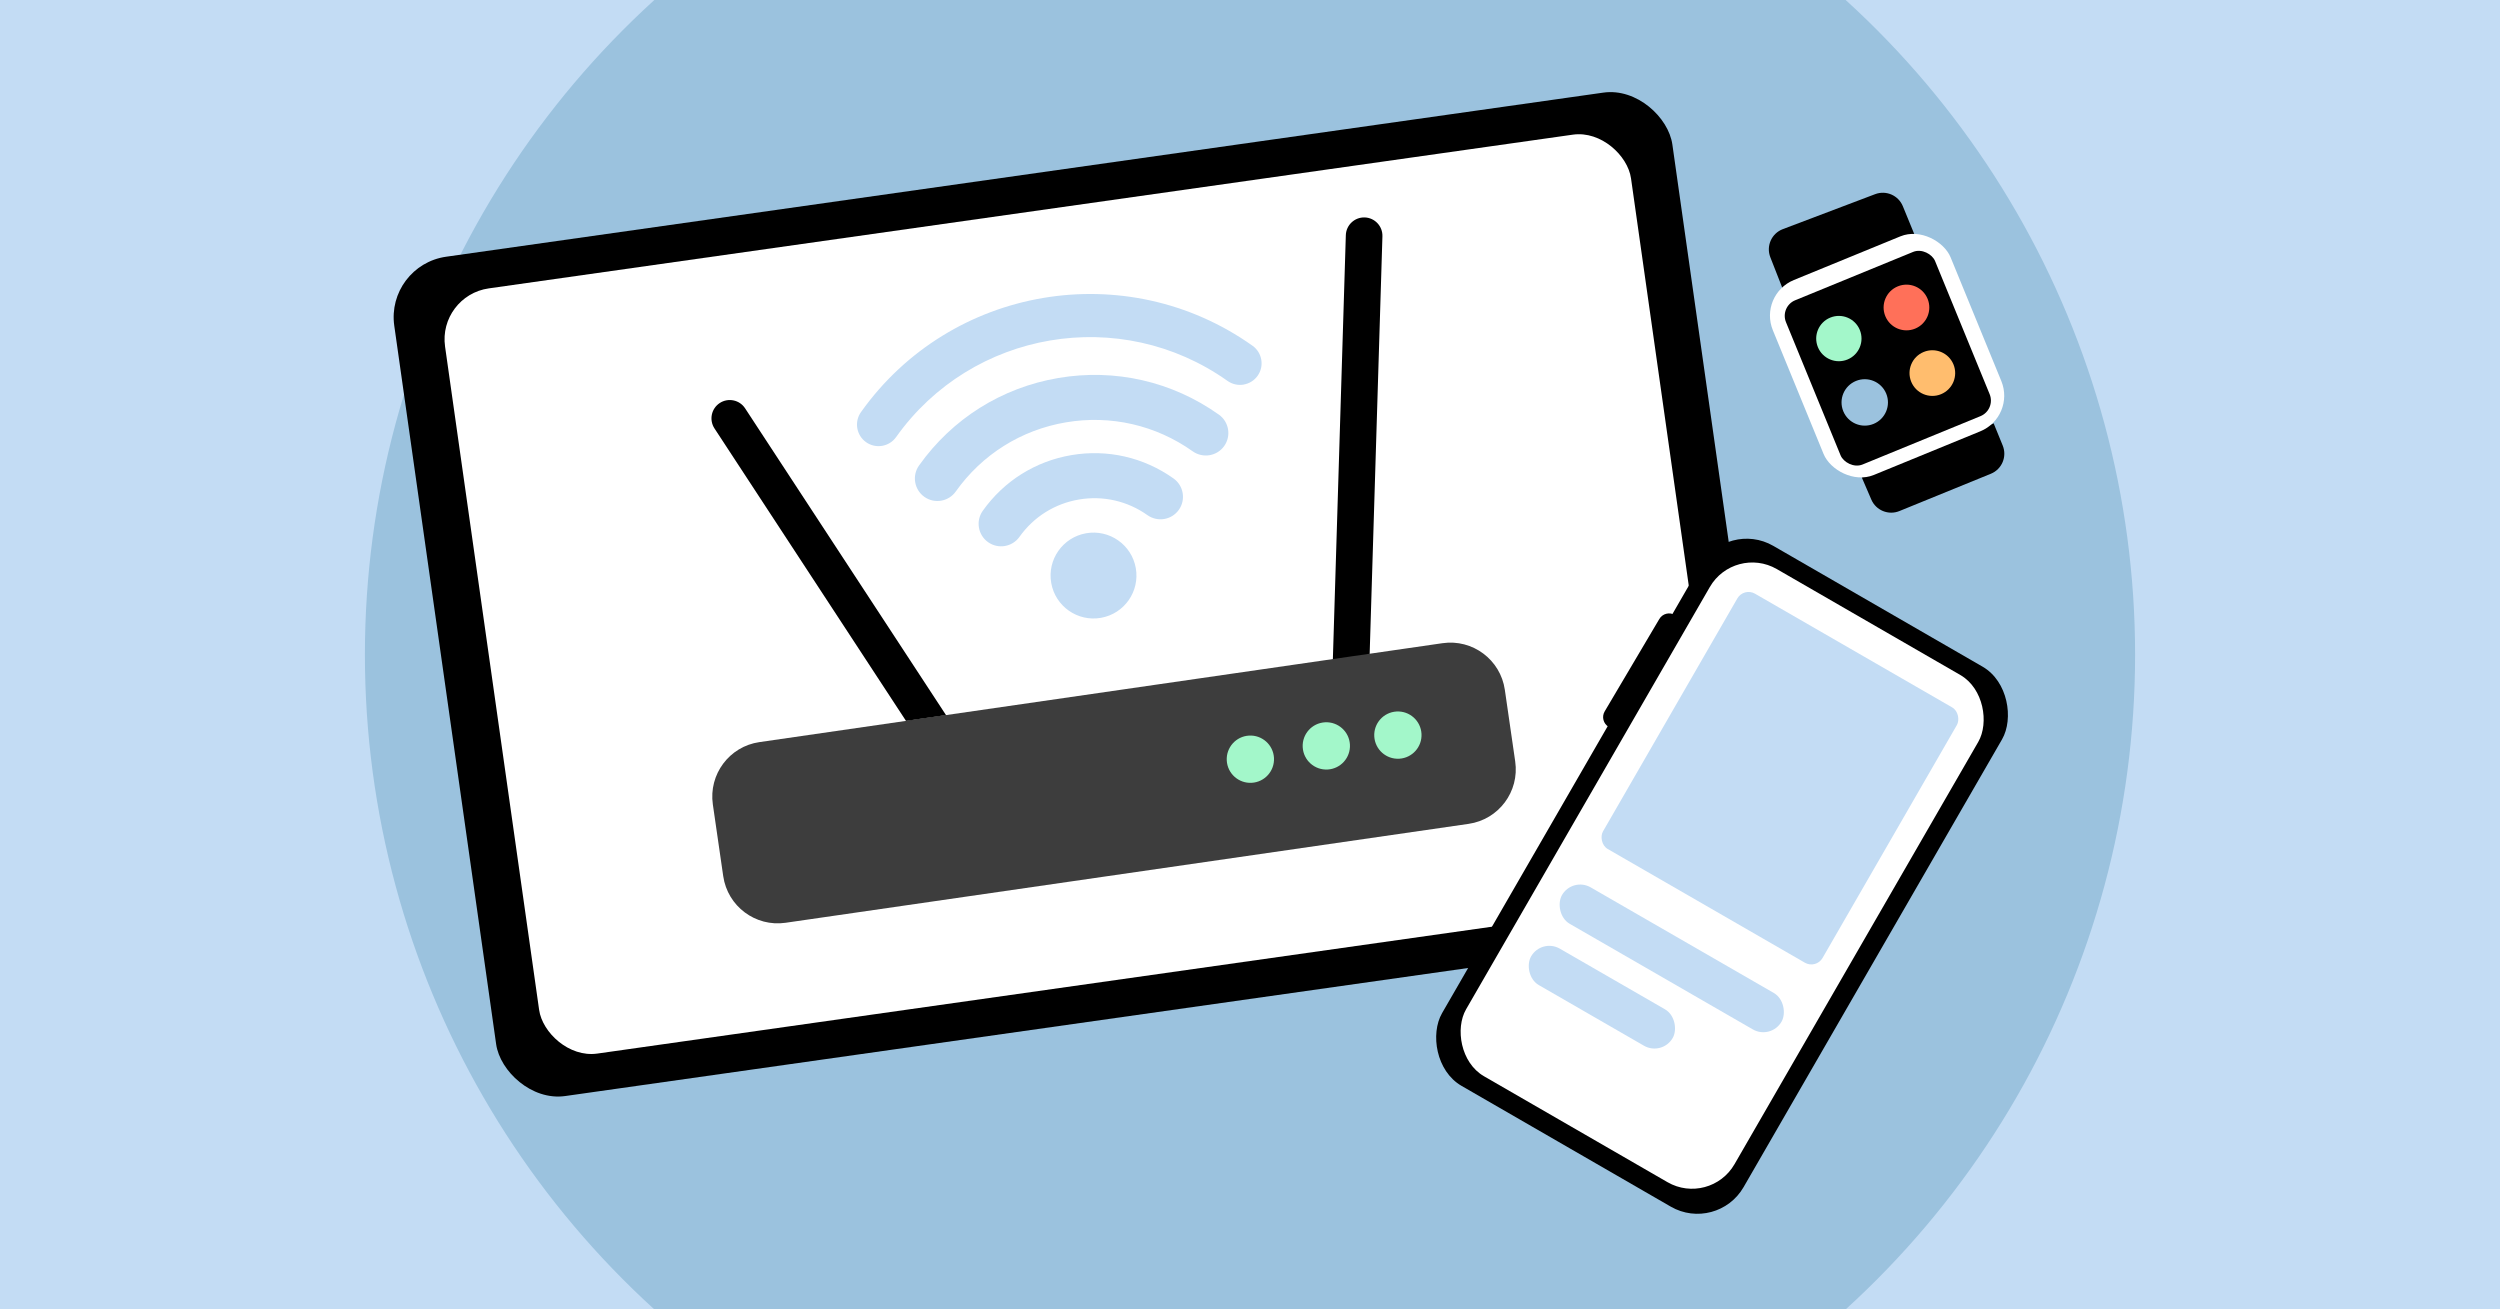
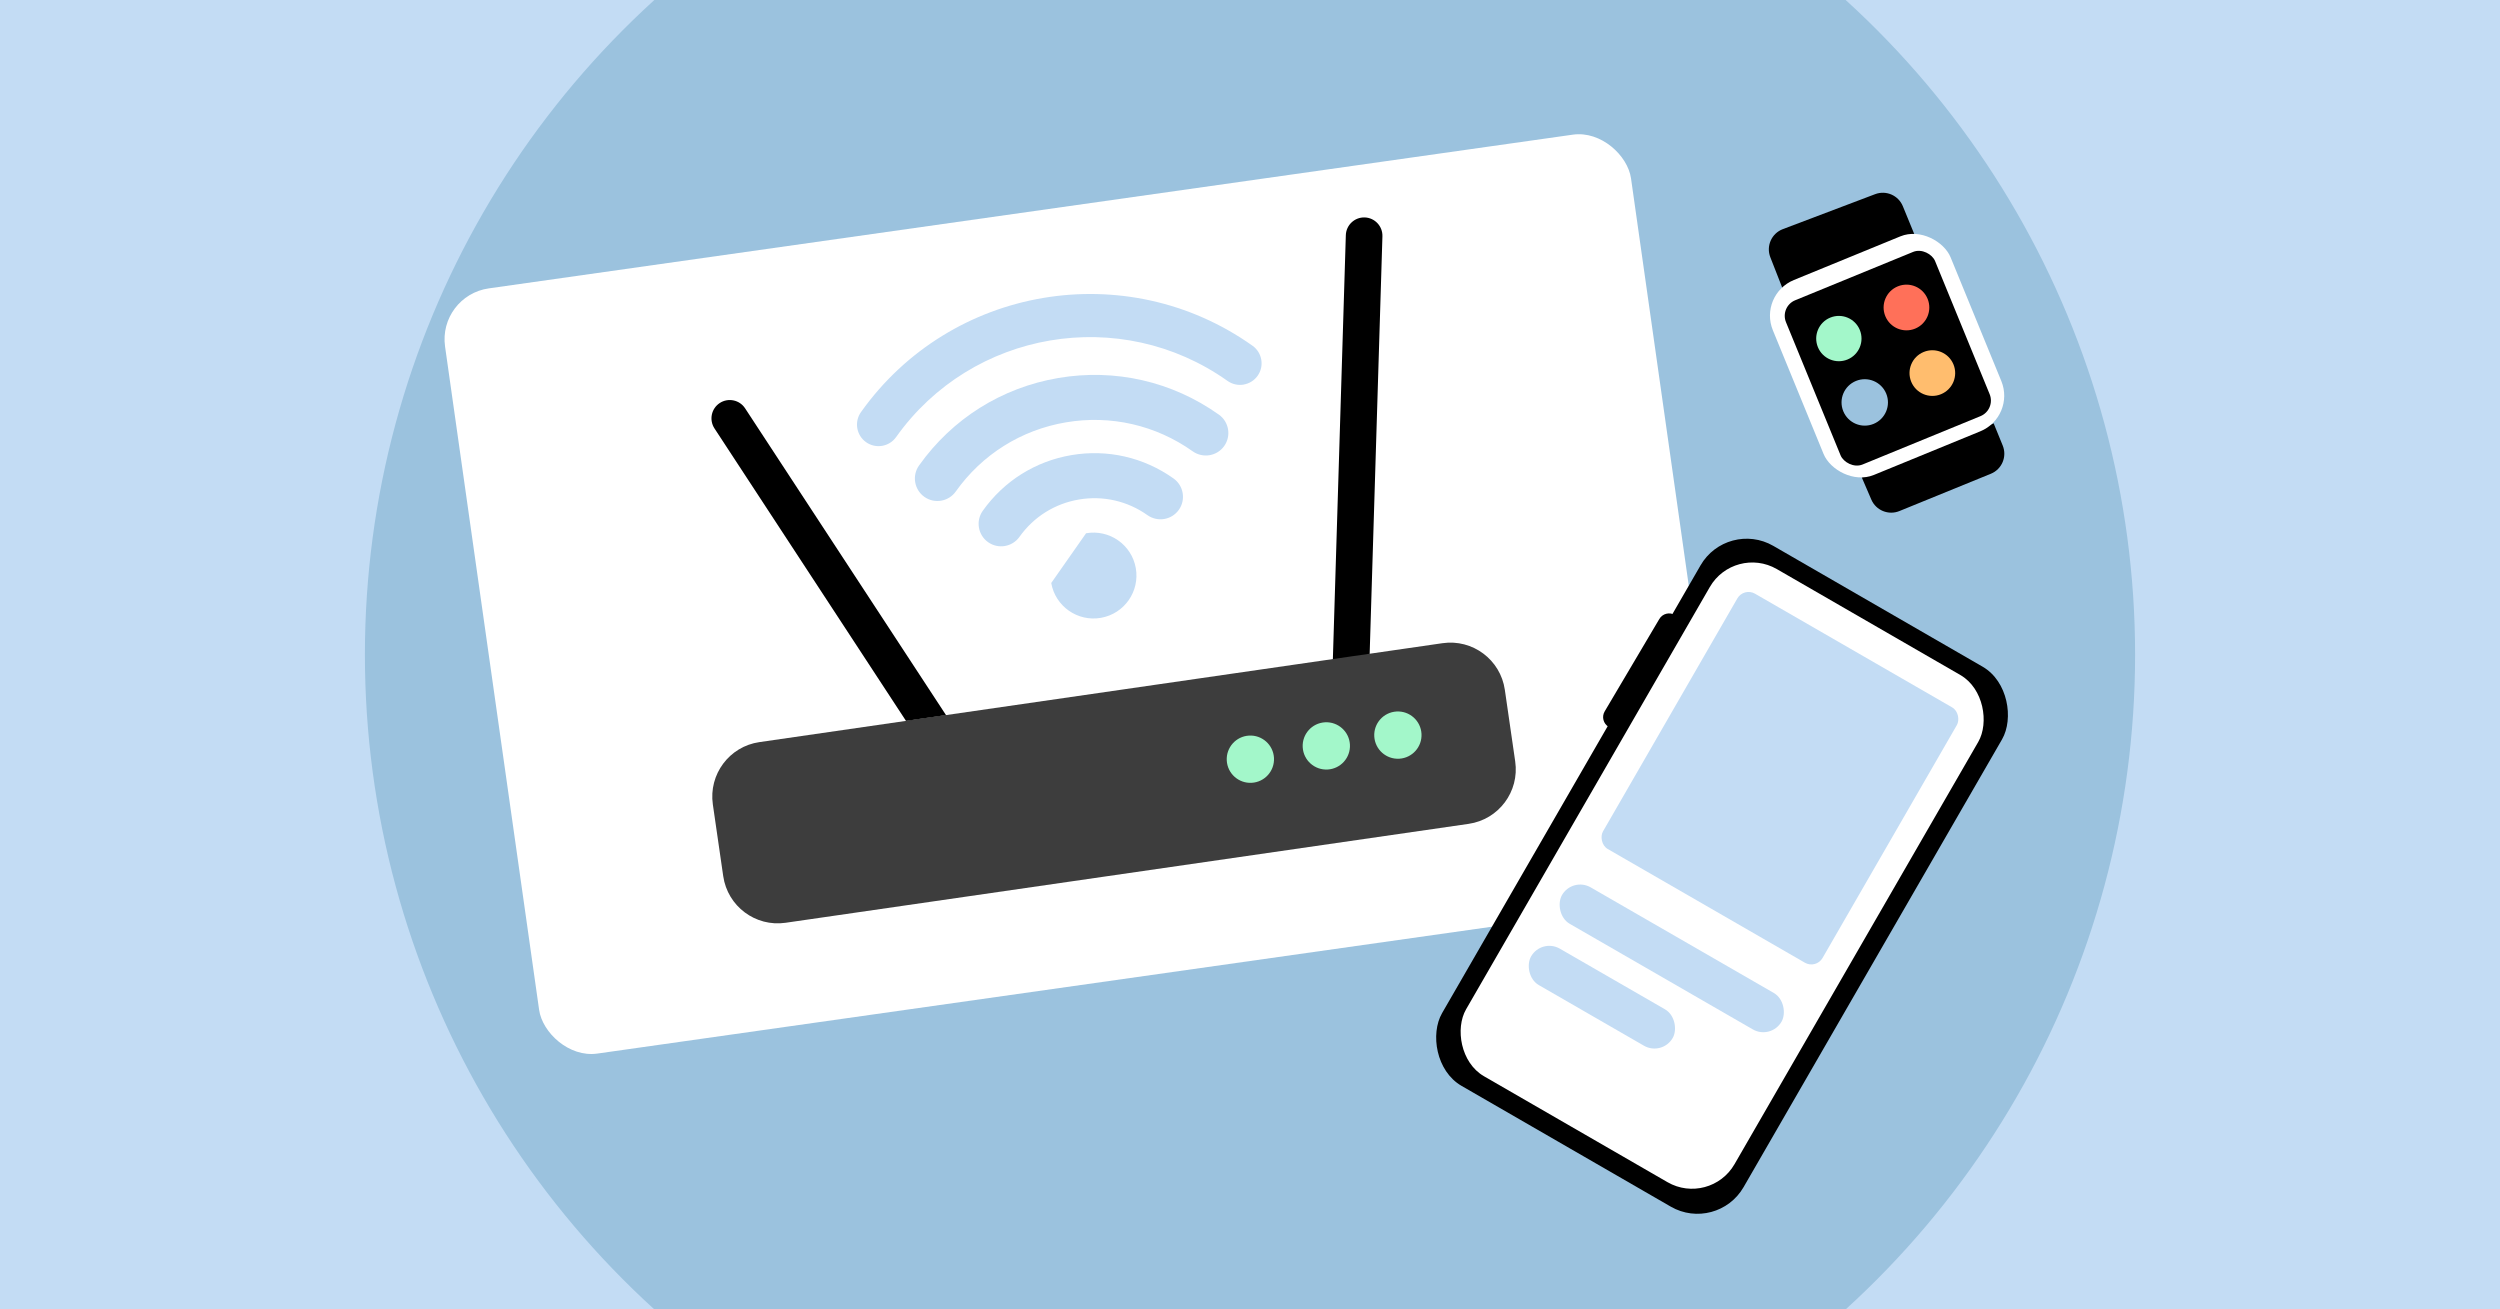
<svg xmlns="http://www.w3.org/2000/svg" width="968" height="507" viewBox="0 0 968 507" fill="none">
  <rect x="0" y="0" width="968" height="507" fill="#808080" stroke="none" />
  <g clip-path="url(#clip0_14706_38)">
    <rect width="968" height="507" fill="#C3DCF4" />
    <circle cx="484" cy="253.5" r="342.71" fill="#9BC2DE" />
    <rect x="163.527" y="114.23" width="499.83" height="328.238" rx="18.745" transform="rotate(-8.071 163.527 114.23)" fill="#9BC2DE" />
-     <rect x="149.342" y="102.72" width="499.83" height="328.238" rx="23.635" transform="rotate(-8.071 149.342 102.72)" fill="black" />
    <rect x="169.531" y="114.46" width="463.794" height="299.244" rx="19.917" transform="rotate(-8.071 169.531 114.46)" fill="white" />
    <path d="M528.406 84.189C532.314 84.31 535.395 87.589 535.275 91.5L530.107 260.567C530.076 261.592 529.213 262.404 528.19 262.372L517.739 262.05C516.716 262.018 515.904 261.154 515.935 260.13L521.104 91.062C521.223 87.152 524.499 84.069 528.406 84.189Z" fill="black" />
    <path d="M380.618 302.16L371.872 307.898C371.013 308.461 369.858 308.221 369.294 307.361L350.801 279.125L366.291 276.882L381.153 299.58C381.717 300.44 381.477 301.596 380.618 302.16V302.16Z" fill="black" />
    <path d="M366.291 276.883L350.801 279.126L276.642 165.881C274.498 162.599 275.412 158.199 278.683 156.055C281.962 153.909 286.358 154.826 288.501 158.1L366.291 276.883V276.883Z" fill="black" />
    <path d="M582.671 267.087L586.69 294.838C588.378 306.493 580.305 317.31 568.66 318.996L304.168 357.3C292.523 358.986 281.721 350.902 280.033 339.247L276.014 311.496C274.326 299.841 282.393 289.032 294.037 287.346L558.53 249.043C570.174 247.356 580.983 255.431 582.671 267.087Z" fill="#3D3D3D" />
    <circle cx="484.143" cy="293.962" r="9.156" transform="rotate(-3.22 484.143 293.962)" fill="#A3F7CA" />
    <circle cx="513.549" cy="288.815" r="9.156" transform="rotate(-3.22 513.549 288.815)" fill="#A3F7CA" />
    <circle cx="541.262" cy="284.635" r="9.156" transform="rotate(-3.22 541.262 284.635)" fill="#A3F7CA" />
-     <path d="M420.524 206.48C429.567 204.887 438.189 210.925 439.782 219.968C441.375 229.011 435.336 237.633 426.294 239.226C417.251 240.819 408.629 234.78 407.036 225.738C405.443 216.695 411.482 208.073 420.524 206.48Z" fill="#C3DCF4" />
+     <path d="M420.524 206.48C429.567 204.887 438.189 210.925 439.782 219.968C441.375 229.011 435.336 237.633 426.294 239.226C417.251 240.819 408.629 234.78 407.036 225.738Z" fill="#C3DCF4" />
    <path d="M481.535 148.916C479.432 149.272 477.193 148.826 475.303 147.496C433.915 118.107 376.35 127.865 346.973 169.236C344.307 172.99 339.092 173.874 335.338 171.209C331.584 168.543 330.7 163.327 333.366 159.574C368.088 110.693 436.098 99.164 484.977 133.873C488.73 136.538 489.614 141.754 486.949 145.507C485.616 147.384 483.649 148.543 481.533 148.902L481.535 148.916Z" fill="#C3DCF4" />
    <path d="M468.343 176.248C466.147 176.621 463.809 176.155 461.834 174.765C447.506 164.591 430.049 160.595 412.726 163.531C395.403 166.468 380.236 175.98 370.064 190.322C367.28 194.242 361.833 195.166 357.913 192.382C353.993 189.599 353.07 184.152 355.854 180.232C368.728 162.102 387.897 150.068 409.828 146.35C431.76 142.633 453.824 147.676 471.954 160.55C475.874 163.334 476.797 168.781 474.014 172.701C472.622 174.661 470.568 175.871 468.357 176.246L468.343 176.248Z" fill="#C3DCF4" />
    <path d="M450.802 200.951C448.606 201.323 446.268 200.858 444.293 199.468C436.555 193.973 427.139 191.824 417.777 193.411C408.415 194.998 400.234 200.13 394.738 207.869C391.955 211.789 386.508 212.712 382.588 209.929C378.668 207.145 377.745 201.698 380.528 197.778C388.723 186.238 400.921 178.582 414.862 176.218C428.804 173.855 442.843 177.063 454.384 185.258C458.304 188.042 459.227 193.489 456.444 197.409C455.052 199.369 452.998 200.579 450.787 200.954L450.802 200.951Z" fill="#C3DCF4" />
    <rect x="689.325" y="115.972" width="74.388" height="81.587" rx="14.897" transform="rotate(-22.293 689.325 115.972)" fill="#9BC2DE" />
    <path d="M693.978 101.482C692.29 97.149 694.452 92.27 698.797 90.611L734.522 76.972C738.772 75.349 743.539 77.413 745.264 81.621L749.272 91.395L698.206 112.331L693.978 101.482Z" fill="#9BC2DE" />
    <path d="M783.982 174.409C785.732 178.695 783.674 183.587 779.388 185.335L743.972 199.774C739.743 201.498 734.912 199.518 733.109 195.322L729.037 185.842L780.103 164.906L783.982 174.409Z" fill="#9BC2DE" />
    <rect x="697.598" y="120.629" width="62.39" height="68.734" rx="6.517" transform="rotate(-22.293 697.598 120.629)" fill="#9BC2DE" />
    <circle cx="719.591" cy="132.988" r="10.198" transform="rotate(-22.293 719.591 132.988)" fill="#9BC2DE" />
    <circle cx="747.659" cy="120.959" r="10.198" transform="rotate(-22.293 747.659 120.959)" fill="#9BC2DE" />
    <circle cx="757.684" cy="146.355" r="10.198" transform="rotate(-22.293 757.684 146.355)" fill="#9BC2DE" />
    <circle cx="729.615" cy="157.716" r="10.198" transform="rotate(-22.293 729.615 157.716)" fill="#9BC2DE" />
    <path d="M685.474 99.615C683.773 95.271 685.946 90.375 690.308 88.723L726.058 75.181C730.304 73.573 735.058 75.638 736.78 79.838L741.558 91.493L690.492 112.429L685.474 99.615Z" fill="black" />
    <path d="M775.453 172.514C777.202 176.8 775.145 181.692 770.859 183.44L735.437 197.885C731.211 199.608 726.382 197.632 724.577 193.44L720.876 184.847L771.942 163.911L775.453 172.514Z" fill="black" />
    <rect x="680.794" y="114.077" width="74.388" height="81.587" rx="14.897" transform="rotate(-22.293 680.794 114.077)" fill="white" />
    <rect x="689.067" y="118.733" width="62.39" height="68.734" rx="6.517" transform="rotate(-22.293 689.067 118.733)" fill="black" />
    <circle cx="712.007" cy="131.093" r="8.772" transform="rotate(-22.293 712.007 131.093)" fill="#A3F7CA" />
    <circle cx="738.181" cy="119.063" r="8.847" transform="rotate(-22.293 738.181 119.063)" fill="#FF7059" />
    <circle cx="748.205" cy="144.459" r="8.84" transform="rotate(-22.293 748.205 144.459)" fill="#FFBD6E" />
    <circle cx="722.032" cy="155.82" r="8.987" transform="rotate(-22.293 722.032 155.82)" fill="#9BC2DE" />
    <rect x="672.87" y="215.992" width="134.791" height="241.432" rx="20.625" transform="rotate(29.994 672.87 215.992)" fill="#9BC2DE" />
    <rect x="668.754" y="201.048" width="134.791" height="241.432" rx="20.625" transform="rotate(29.994 668.754 201.048)" fill="black" />
    <rect x="671.534" y="210.851" width="120" height="226.758" rx="18.979" transform="rotate(29.994 671.534 210.851)" fill="white" />
    <path d="M642.496 239.665C643.729 237.58 646.419 236.89 648.504 238.123V238.123L622.878 281.453V281.453C620.793 280.219 620.102 277.529 621.335 275.444L642.496 239.665Z" fill="black" />
    <rect x="675.197" y="227.376" width="98.131" height="114.122" rx="5" transform="rotate(29.972 675.197 227.376)" fill="#C3DCF4" />
    <rect x="608.867" y="339.524" width="98.131" height="16.281" rx="8.14" transform="rotate(29.972 608.867 339.524)" fill="#C3DCF4" />
    <rect x="596.911" y="363.253" width="63.284" height="16.281" rx="8.14" transform="rotate(29.972 596.911 363.253)" fill="#C3DCF4" />
  </g>
  <defs>
    <clipPath id="clip0_14706_38">
      <rect width="968" height="507" fill="white" />
    </clipPath>
  </defs>
</svg>